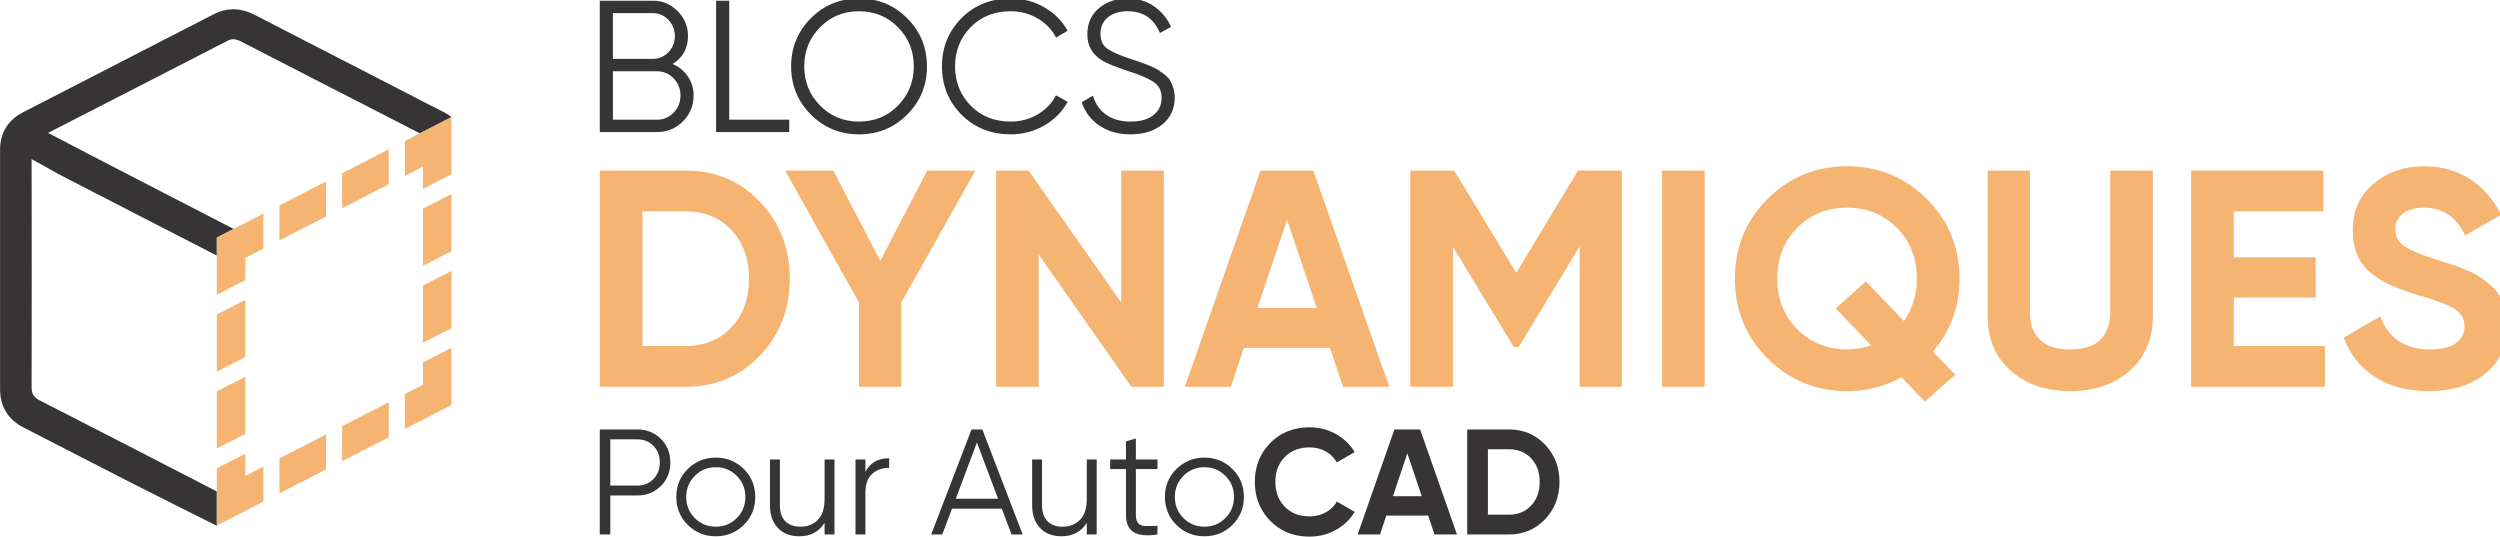
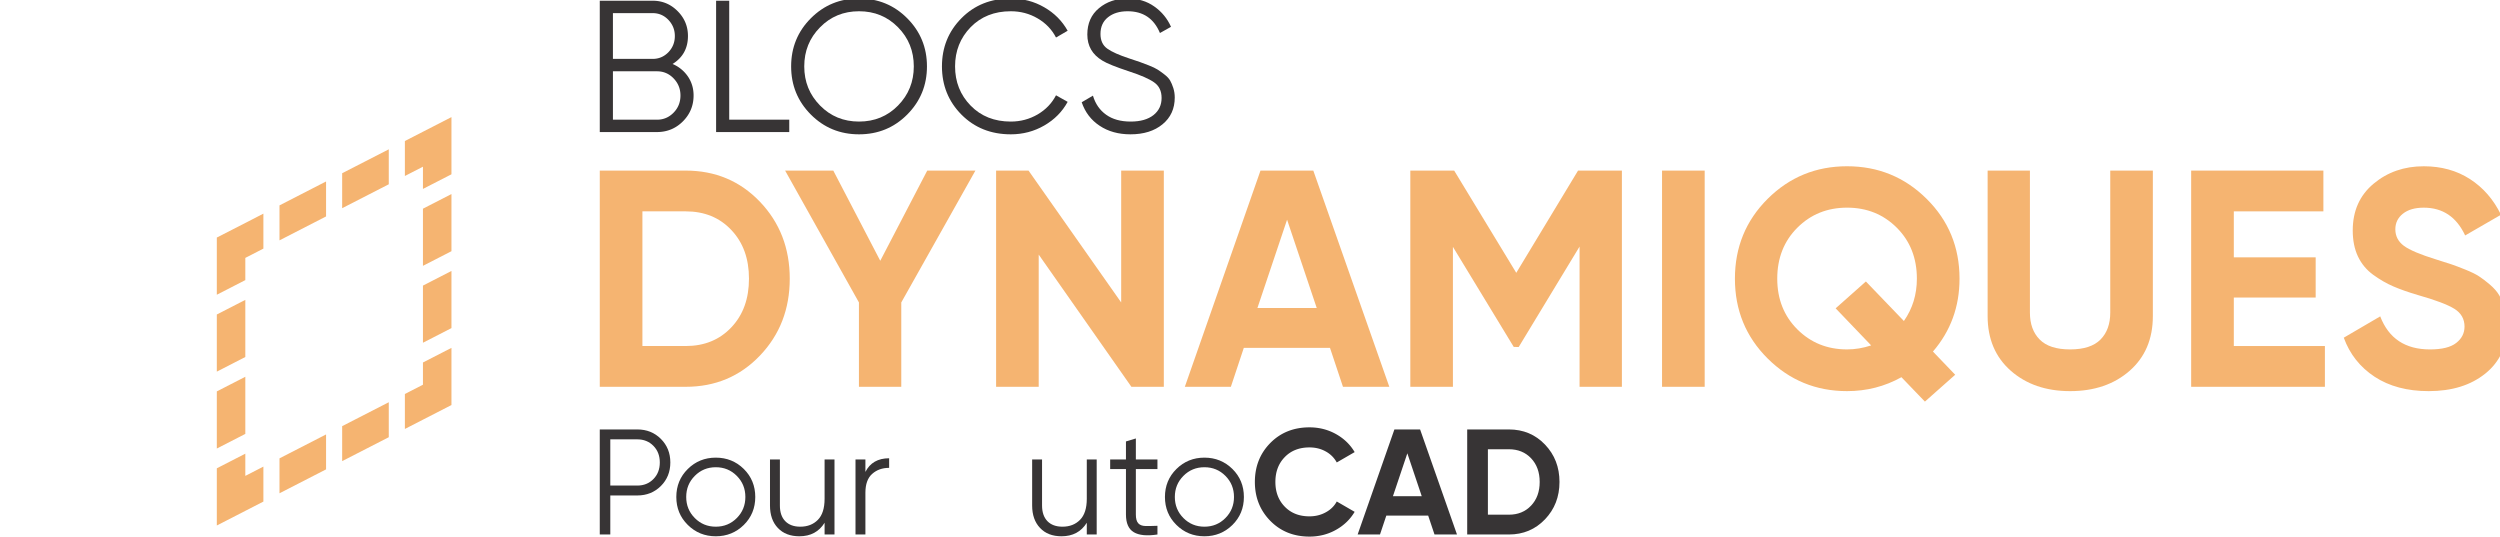
<svg xmlns="http://www.w3.org/2000/svg" xml:space="preserve" id="svg5" width="251.602" height="54" style="clip-rule:evenodd;fill-rule:evenodd;image-rendering:optimizeQuality;shape-rendering:geometricPrecision;text-rendering:geometricPrecision" viewBox="0 0 84.628 18.145">
  <defs id="defs1">
    <style id="style1" type="text/css">.fil2,.fil3{fill:#373435;fill-rule:nonzero}.fil3{fill:#f5b471}</style>
  </defs>
  <g id="Camada_x0020_1" transform="translate(.002 -.06)">
    <g id="_2601636705952" transform="matrix(.151 0 0 .151 -.001 0)">
      <g id="g2">
-         <path id="path1" d="M101.2 26.59c-.64-.51-1.36-.96-2.18-1.36-3.68-1.82-7.3-3.74-10.95-5.62C77.73 14.29 67.38 8.99 57.05 3.65c-3.05-1.58-6.12-1.68-9.19-.1C33.63 10.88 19.4 18.18 5.17 25.5 1.83 27.22.02 30.09.01 33.86-.01 51.77 0 69.69.01 87.61c0 3.91 1.84 6.82 5.31 8.59 7.99 4.08 15.94 8.22 23.93 12.29 6.43 3.27 12.9 6.49 19.35 9.72v-7.7c-13.21-6.83-26.43-13.63-39.67-20.39-1.38-.7-1.85-1.49-1.85-3.03.04-17.03.03-34.06 0-51.09l6.07 3.38c.19.11.39.21.58.31 11.56 5.96 23.12 11.93 34.7 17.85.04.02.11.06.17.1v-4.05l4-2.05c-.05.02-.1.04-.16.05l-.06.01-.05-.01c-.14-.02-.27-.09-.39-.15-10.81-5.61-21.66-11.13-32.45-16.76l-8.72-4.55.68-.35c12.79-6.53 25.56-13.12 38.33-19.68.33-.17.68-.31 1-.5 1.15-.72 2.14-.54 3.29.06 11.08 5.73 22.21 11.41 33.32 17.11 2.02 1.03 4.04 2.08 6.05 3.12l.67.34zm-52.6 77c-.01-.37 0-.74 0-1.12V80.21zm20-60.26c-4.12 2.11-8.23 4.22-12.35 6.34z" style="fill:#373435" />
        <path id="path2" d="m48.6 53.59 6.39-3.27 4.05-2.09v7.84l-4.05 2.08v4.98l-6.39 3.28v-4.98zm14.05.63v-7.84l10.44-5.36v7.84zm14.05-7.21v-7.84l10.45-5.36v7.84zm14.06-7.22v-7.84l4.05-2.08 6.39-3.28v12.82l-6.39 3.28v-4.98zm-35.77 67.23 4.05-2.08v7.84l-4.05 2.08-6.39 3.28v-12.82l6.39-3.28zm7.66 3.9v-7.83l10.44-5.36v7.83zm14.05-7.21v-7.84l10.45-5.36v7.84zm14.06-7.21v-7.84l4.05-2.08V81.6l6.39-3.28v12.82l-6.39 3.28zm4.05-32.14 6.39-3.28v12.81l-6.39 3.28zm0-17.24 6.39-3.28v12.81l-6.39 3.28zM48.6 88.08l6.39-3.28v12.81l-6.39 3.28zm0-17.24 6.39-3.28v12.81l-6.39 3.28z" style="fill:#f5b471" />
      </g>
      <g id="g5">
        <path id="path3" d="M150.77 14.68a7.84 7.84 0 0 1 3.43 2.79c.85 1.25 1.28 2.67 1.28 4.27 0 2.27-.8 4.21-2.4 5.81-1.59 1.59-3.53 2.39-5.8 2.39h-12.83V.5h11.86c2.19 0 4.05.78 5.6 2.34 1.54 1.55 2.31 3.41 2.31 5.57q0 4.125-3.45 6.27m-4.46-11.4h-8.91v10.26h8.91c1.38 0 2.55-.5 3.52-1.49.96-1 1.45-2.21 1.45-3.64 0-1.4-.49-2.61-1.45-3.62-.97-1.01-2.14-1.51-3.52-1.51m.97 23.89c1.46 0 2.7-.53 3.72-1.58 1.03-1.05 1.54-2.33 1.54-3.85 0-1.48-.51-2.76-1.54-3.83q-1.53-1.59-3.72-1.59h-9.88v10.85z" class="fil2" />
        <path id="_1" d="M163.47.5v26.67h13.46v2.77h-16.4V.5z" class="fil2" />
        <path id="_2" d="M203.38 26.01c-2.94 2.96-6.55 4.44-10.81 4.44s-7.86-1.48-10.81-4.44c-2.94-2.96-4.41-6.55-4.41-10.79 0-4.23 1.47-7.83 4.41-10.78C184.71 1.48 188.31 0 192.57 0s7.87 1.48 10.81 4.44c2.94 2.95 4.42 6.55 4.42 10.78 0 4.24-1.48 7.83-4.42 10.79m-19.55-2.02c2.35 2.4 5.27 3.6 8.74 3.6 3.48 0 6.39-1.2 8.75-3.6 2.35-2.4 3.53-5.32 3.53-8.77s-1.18-6.37-3.53-8.76c-2.36-2.4-5.27-3.6-8.75-3.6-3.47 0-6.39 1.2-8.74 3.6q-3.54 3.585-3.54 8.76c0 3.45 1.18 6.37 3.54 8.77" class="fil2" />
        <path id="_3" d="M226.59 30.45c-4.45 0-8.14-1.48-11.06-4.42-2.91-2.94-4.37-6.55-4.37-10.81s1.46-7.86 4.37-10.8C218.45 1.47 222.14 0 226.59 0c2.72 0 5.22.65 7.49 1.96 2.27 1.3 4.02 3.06 5.26 5.27l-2.61 1.52c-.93-1.8-2.3-3.23-4.12-4.29-1.83-1.07-3.83-1.6-6.02-1.6q-5.505 0-9 3.57c-2.32 2.39-3.49 5.32-3.49 8.79 0 3.48 1.17 6.41 3.49 8.79 2.33 2.39 5.33 3.58 9 3.58 2.19 0 4.19-.54 6.02-1.6 1.82-1.07 3.19-2.5 4.12-4.29l2.61 1.47c-1.21 2.22-2.96 3.98-5.24 5.3s-4.79 1.98-7.51 1.98" class="fil2" />
        <path id="_4" d="M253.42 30.45c-2.69 0-4.99-.64-6.91-1.92-1.92-1.27-3.26-3.03-4.02-5.27l2.52-1.48c.54 1.83 1.52 3.25 2.95 4.27 1.43 1.03 3.26 1.54 5.51 1.54 2.18 0 3.89-.49 5.11-1.45 1.22-.97 1.82-2.25 1.82-3.85 0-1.54-.56-2.71-1.68-3.49-1.12-.79-2.97-1.6-5.55-2.44-3.05-1.01-5.07-1.82-6.05-2.44-2.25-1.35-3.37-3.29-3.37-5.85 0-2.49.87-4.46 2.61-5.9C248.1.72 250.24 0 252.79 0c2.3 0 4.29.6 5.97 1.79 1.69 1.19 2.93 2.71 3.75 4.56l-2.48 1.39c-1.35-3.25-3.76-4.88-7.24-4.88q-2.73 0-4.41 1.35c-1.12.89-1.68 2.14-1.68 3.74 0 1.46.5 2.55 1.51 3.28s2.68 1.47 5 2.23c1.07.36 1.83.62 2.3.77.46.16 1.13.41 2.01.76.89.35 1.54.66 1.96.93.42.26.93.63 1.53 1.09.61.46 1.04.93 1.31 1.39.26.46.5 1.02.71 1.68s.32 1.37.32 2.12c0 2.5-.91 4.5-2.74 6-1.82 1.5-4.21 2.25-7.19 2.25" class="fil2" />
        <path id="path4" d="M153.71 38.58q9.96 0 16.65 6.99c4.45 4.66 6.68 10.41 6.68 17.24s-2.23 12.58-6.68 17.24c-4.46 4.67-10.01 7-16.65 7h-19.26V38.58Zm0 39.33c4.2 0 7.61-1.4 10.24-4.19 2.64-2.79 3.95-6.43 3.95-10.91s-1.31-8.11-3.95-10.9c-2.63-2.8-6.04-4.19-10.24-4.19h-9.7v30.19z" class="fil3" />
        <path id="_1_22" d="M176 38.58h10.8l10.53 20.22 10.53-20.22h10.8l-16.62 29.56v18.91h-9.49V68.14z" class="fil3" />
        <path id="_2_23" d="M232.85 87.05h-9.55V38.58h7.27l20.77 29.56V38.58h9.56v48.47h-7.27l-20.78-29.64z" class="fil3" />
        <path id="_3_24" d="m301.06 87.05-2.91-8.73h-19.32l-2.9 8.73h-10.32l16.96-48.47h11.84l17.04 48.47zm-19.18-17.66h13.3l-6.65-19.8z" class="fil3" />
        <path id="_4_25" d="m339.35 78.12-13.64-22.44v31.37h-9.55V38.58h9.83l13.92 22.92 13.85-22.92h9.83v48.47h-9.49V55.61l-13.64 22.51z" class="fil3" />
        <path id="_5" d="M382.15 38.58v48.47h-9.56V38.58z" class="fil3" />
        <path id="_6" d="M439.28 62.81c0 6.28-1.99 11.73-5.96 16.34l4.99 5.2-6.79 6.02-5.26-5.47c-3.74 2.08-7.8 3.12-12.19 3.12-6.97 0-12.9-2.44-17.8-7.31-4.89-4.87-7.34-10.83-7.34-17.9 0-7.06 2.45-13.03 7.34-17.9 4.9-4.87 10.83-7.3 17.8-7.3s12.92 2.43 17.83 7.3c4.92 4.87 7.38 10.84 7.38 17.9m-25.21 15.86q2.7 0 5.4-.9l-7.96-8.31 6.78-6.02 8.52 8.86c1.94-2.77 2.91-5.93 2.91-9.49 0-4.61-1.5-8.42-4.5-11.42s-6.72-4.5-11.15-4.5-8.15 1.5-11.15 4.5-4.5 6.81-4.5 11.42c0 4.57 1.5 8.36 4.5 11.36s6.72 4.5 11.15 4.5" class="fil3" />
        <path id="_7" d="M464.07 88.02c-5.41 0-9.84-1.53-13.3-4.57-3.46-3.05-5.19-7.13-5.19-12.26V38.58h9.48v31.85c0 2.54.73 4.55 2.19 6.02 1.45 1.48 3.72 2.22 6.82 2.22 3.09 0 5.36-.74 6.82-2.22 1.45-1.47 2.18-3.48 2.18-6.02V38.58h9.55v32.61c0 5.13-1.73 9.21-5.19 12.26-3.46 3.04-7.92 4.57-13.36 4.57" class="fil3" />
        <path id="_8" d="M520.85 38.58v9.14h-20.08v10.31h18.35v9.01h-18.35v10.87h20.42v9.14h-29.98V38.58z" class="fil3" />
        <path id="_9" d="M544.46 88.02c-4.8 0-8.84-1.07-12.12-3.22-3.27-2.15-5.58-5.07-6.92-8.76l8.17-4.78c1.89 4.94 5.61 7.41 11.15 7.41 2.68 0 4.64-.48 5.88-1.45 1.25-.97 1.87-2.2 1.87-3.67q0-2.565-2.28-3.99c-1.53-.94-4.25-1.97-8.17-3.08-2.17-.64-4.01-1.29-5.51-1.94-1.5-.64-3-1.51-4.5-2.59-1.5-1.09-2.64-2.46-3.43-4.12q-1.17-2.49-1.17-5.82c0-4.39 1.55-7.88 4.67-10.49s6.87-3.91 11.25-3.91c3.93 0 7.38.95 10.36 2.87 2.97 1.92 5.29 4.58 6.95 8l-8.03 4.64c-1.94-4.16-5.03-6.23-9.28-6.23-1.98 0-3.54.45-4.67 1.35s-1.7 2.06-1.7 3.49c0 1.53.64 2.76 1.91 3.71 1.27.94 3.7 1.97 7.3 3.08 1.48.46 2.6.82 3.36 1.07.76.26 1.8.65 3.12 1.18 1.31.53 2.33 1.03 3.04 1.49.72.46 1.54 1.08 2.46 1.87.92.78 1.63 1.59 2.11 2.42.49.83.9 1.84 1.25 3.01.35 1.18.52 2.46.52 3.85 0 4.48-1.63 8.03-4.88 10.66-3.26 2.63-7.49 3.95-12.71 3.95" class="fil3" />
        <path id="path5" d="M142.87 96.61c2.1 0 3.86.7 5.28 2.12 1.41 1.41 2.12 3.17 2.12 5.28s-.71 3.87-2.12 5.28c-1.42 1.41-3.18 2.12-5.28 2.12h-6.06v8.75h-2.36V96.61Zm0 12.58c1.45 0 2.66-.49 3.61-1.46.96-.98 1.43-2.22 1.43-3.72s-.47-2.74-1.43-3.72c-.95-.97-2.16-1.46-3.61-1.46h-6.06v10.36z" class="fil2" />
        <path id="_1_26" d="M166.74 118.02c-1.72 1.69-3.81 2.54-6.28 2.54s-4.56-.85-6.27-2.54q-2.58-2.535-2.58-6.27c0-2.49.86-4.59 2.58-6.28 1.71-1.69 3.8-2.54 6.27-2.54s4.56.85 6.28 2.54c1.71 1.69 2.57 3.79 2.57 6.28s-.86 4.58-2.57 6.27m-10.99-1.55c1.28 1.29 2.85 1.94 4.71 1.94s3.43-.65 4.71-1.94 1.92-2.86 1.92-4.72c0-1.87-.64-3.44-1.92-4.73s-2.85-1.94-4.71-1.94-3.43.65-4.71 1.94-1.92 2.86-1.92 4.73c0 1.86.64 3.43 1.92 4.72" class="fil2" />
        <path id="_2_27" d="M184.85 103.34h2.22v16.82h-2.22v-2.63c-1.25 2.02-3.14 3.03-5.65 3.03-2.04 0-3.65-.62-4.83-1.87-1.18-1.24-1.76-2.92-1.76-5.03v-10.32h2.22v10.32c0 1.51.39 2.67 1.19 3.5s1.92 1.25 3.38 1.25c1.62 0 2.93-.51 3.94-1.53s1.51-2.6 1.51-4.73z" class="fil2" />
        <path id="_3_28" d="M194 106.13c1.03-2.04 2.81-3.06 5.32-3.06v2.15c-1.53 0-2.79.45-3.8 1.35-1.01.89-1.52 2.31-1.52 4.23v9.36h-2.22v-16.82H194Z" class="fil2" />
-         <path id="_4_29" d="m226.77 120.16-2.19-5.79h-11.17l-2.18 5.79h-2.49l9.05-23.55h2.42l9.05 23.55zm-12.51-8.01h9.48L219 99.53Z" class="fil2" />
        <path id="_5_30" d="M243.63 103.34h2.22v16.82h-2.22v-2.63c-1.26 2.02-3.14 3.03-5.66 3.03-2.04 0-3.65-.62-4.82-1.87-1.18-1.24-1.77-2.92-1.77-5.03v-10.32h2.22v10.32c0 1.51.4 2.67 1.19 3.5.8.83 1.93 1.25 3.39 1.25q2.415 0 3.93-1.53c1.01-1.02 1.52-2.6 1.52-4.73z" class="fil2" />
        <path id="_6_31" d="M259.47 105.49h-4.84v10.19c0 .92.18 1.58.54 1.97.35.39.89.59 1.61.61.72.01 1.62-.01 2.69-.05v1.95c-2.35.36-4.12.19-5.3-.51-1.17-.69-1.76-2.02-1.76-3.97v-10.19h-3.54v-2.15h3.54V99.3l2.22-.67v4.71h4.84z" class="fil2" />
        <path id="_7_32" d="M276.28 118.02c-1.72 1.69-3.81 2.54-6.28 2.54s-4.56-.85-6.27-2.54q-2.58-2.535-2.58-6.27c0-2.49.86-4.59 2.58-6.28 1.71-1.69 3.8-2.54 6.27-2.54s4.56.85 6.28 2.54c1.71 1.69 2.57 3.79 2.57 6.28s-.86 4.58-2.57 6.27m-10.99-1.55c1.28 1.29 2.85 1.94 4.71 1.94s3.43-.65 4.71-1.94 1.92-2.86 1.92-4.72c0-1.87-.64-3.44-1.92-4.73s-2.85-1.94-4.71-1.94-3.43.65-4.71 1.94-1.92 2.86-1.92 4.73c0 1.86.64 3.43 1.92 4.72" class="fil2" />
        <path id="_8_33" d="M293.55 120.63c-3.54 0-6.47-1.18-8.78-3.53-2.31-2.36-3.46-5.26-3.46-8.72 0-3.47 1.15-6.38 3.46-8.73 2.31-2.34 5.24-3.51 8.78-3.51 2.13 0 4.1.49 5.91 1.49 1.8 1 3.21 2.35 4.22 4.06l-4.01 2.32a6.14 6.14 0 0 0-2.48-2.47c-1.08-.6-2.29-.9-3.64-.9-2.29 0-4.13.72-5.53 2.16-1.4 1.43-2.11 3.29-2.11 5.58 0 2.27.71 4.12 2.11 5.55 1.4 1.44 3.24 2.16 5.53 2.16 1.35 0 2.56-.3 3.65-.9 1.09-.59 1.91-1.4 2.47-2.43l4.01 2.32c-1.01 1.7-2.41 3.05-4.21 4.05-1.79 1-3.77 1.5-5.92 1.5" class="fil2" />
        <path id="_9_34" d="m321.58 120.16-1.42-4.24h-9.38l-1.42 4.24h-5.01l8.24-23.55h5.76l8.27 23.55zm-9.32-8.58h6.46l-3.23-9.62z" class="fil2" />
        <path id="_10" d="M338.26 96.61c3.23 0 5.93 1.13 8.09 3.39 2.17 2.27 3.25 5.06 3.25 8.38s-1.08 6.11-3.25 8.38c-2.16 2.26-4.86 3.4-8.09 3.4h-9.35V96.61Zm0 19.11q3.06 0 4.98-2.04c1.28-1.36 1.92-3.12 1.92-5.3 0-2.17-.64-3.94-1.92-5.3-1.28-1.35-2.94-2.03-4.98-2.03h-4.71v14.67z" class="fil2" />
      </g>
    </g>
  </g>
</svg>